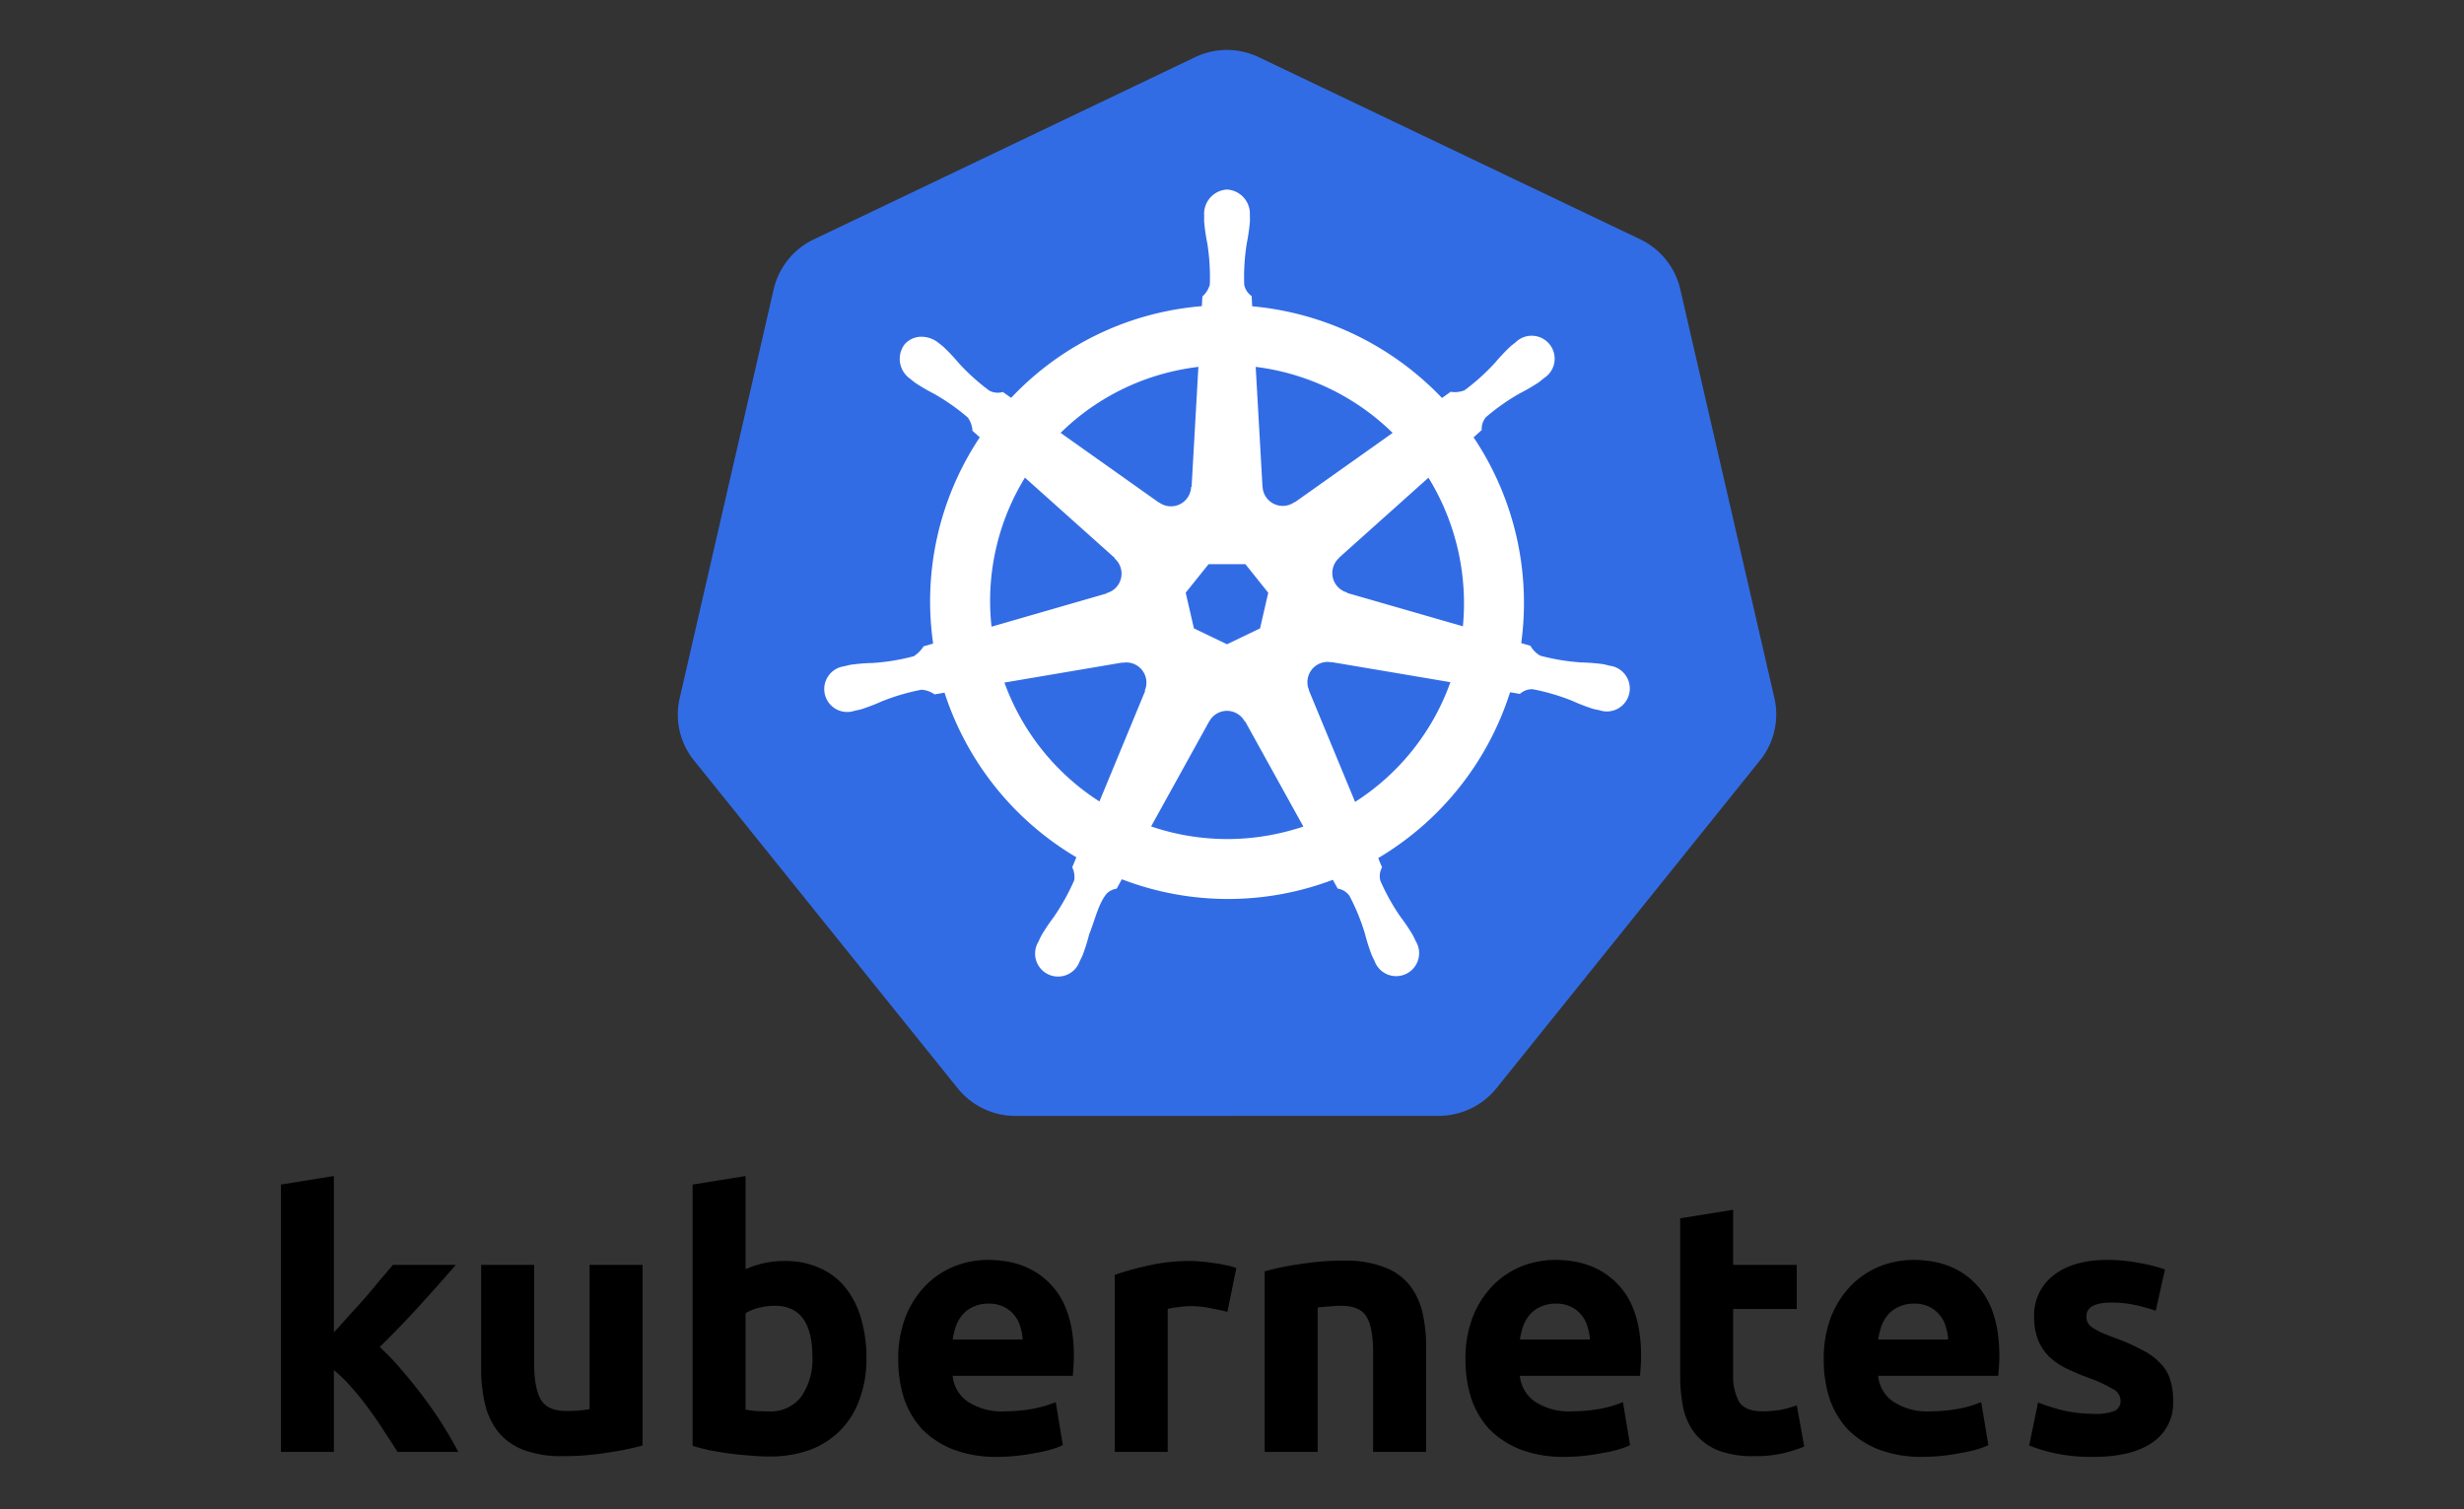
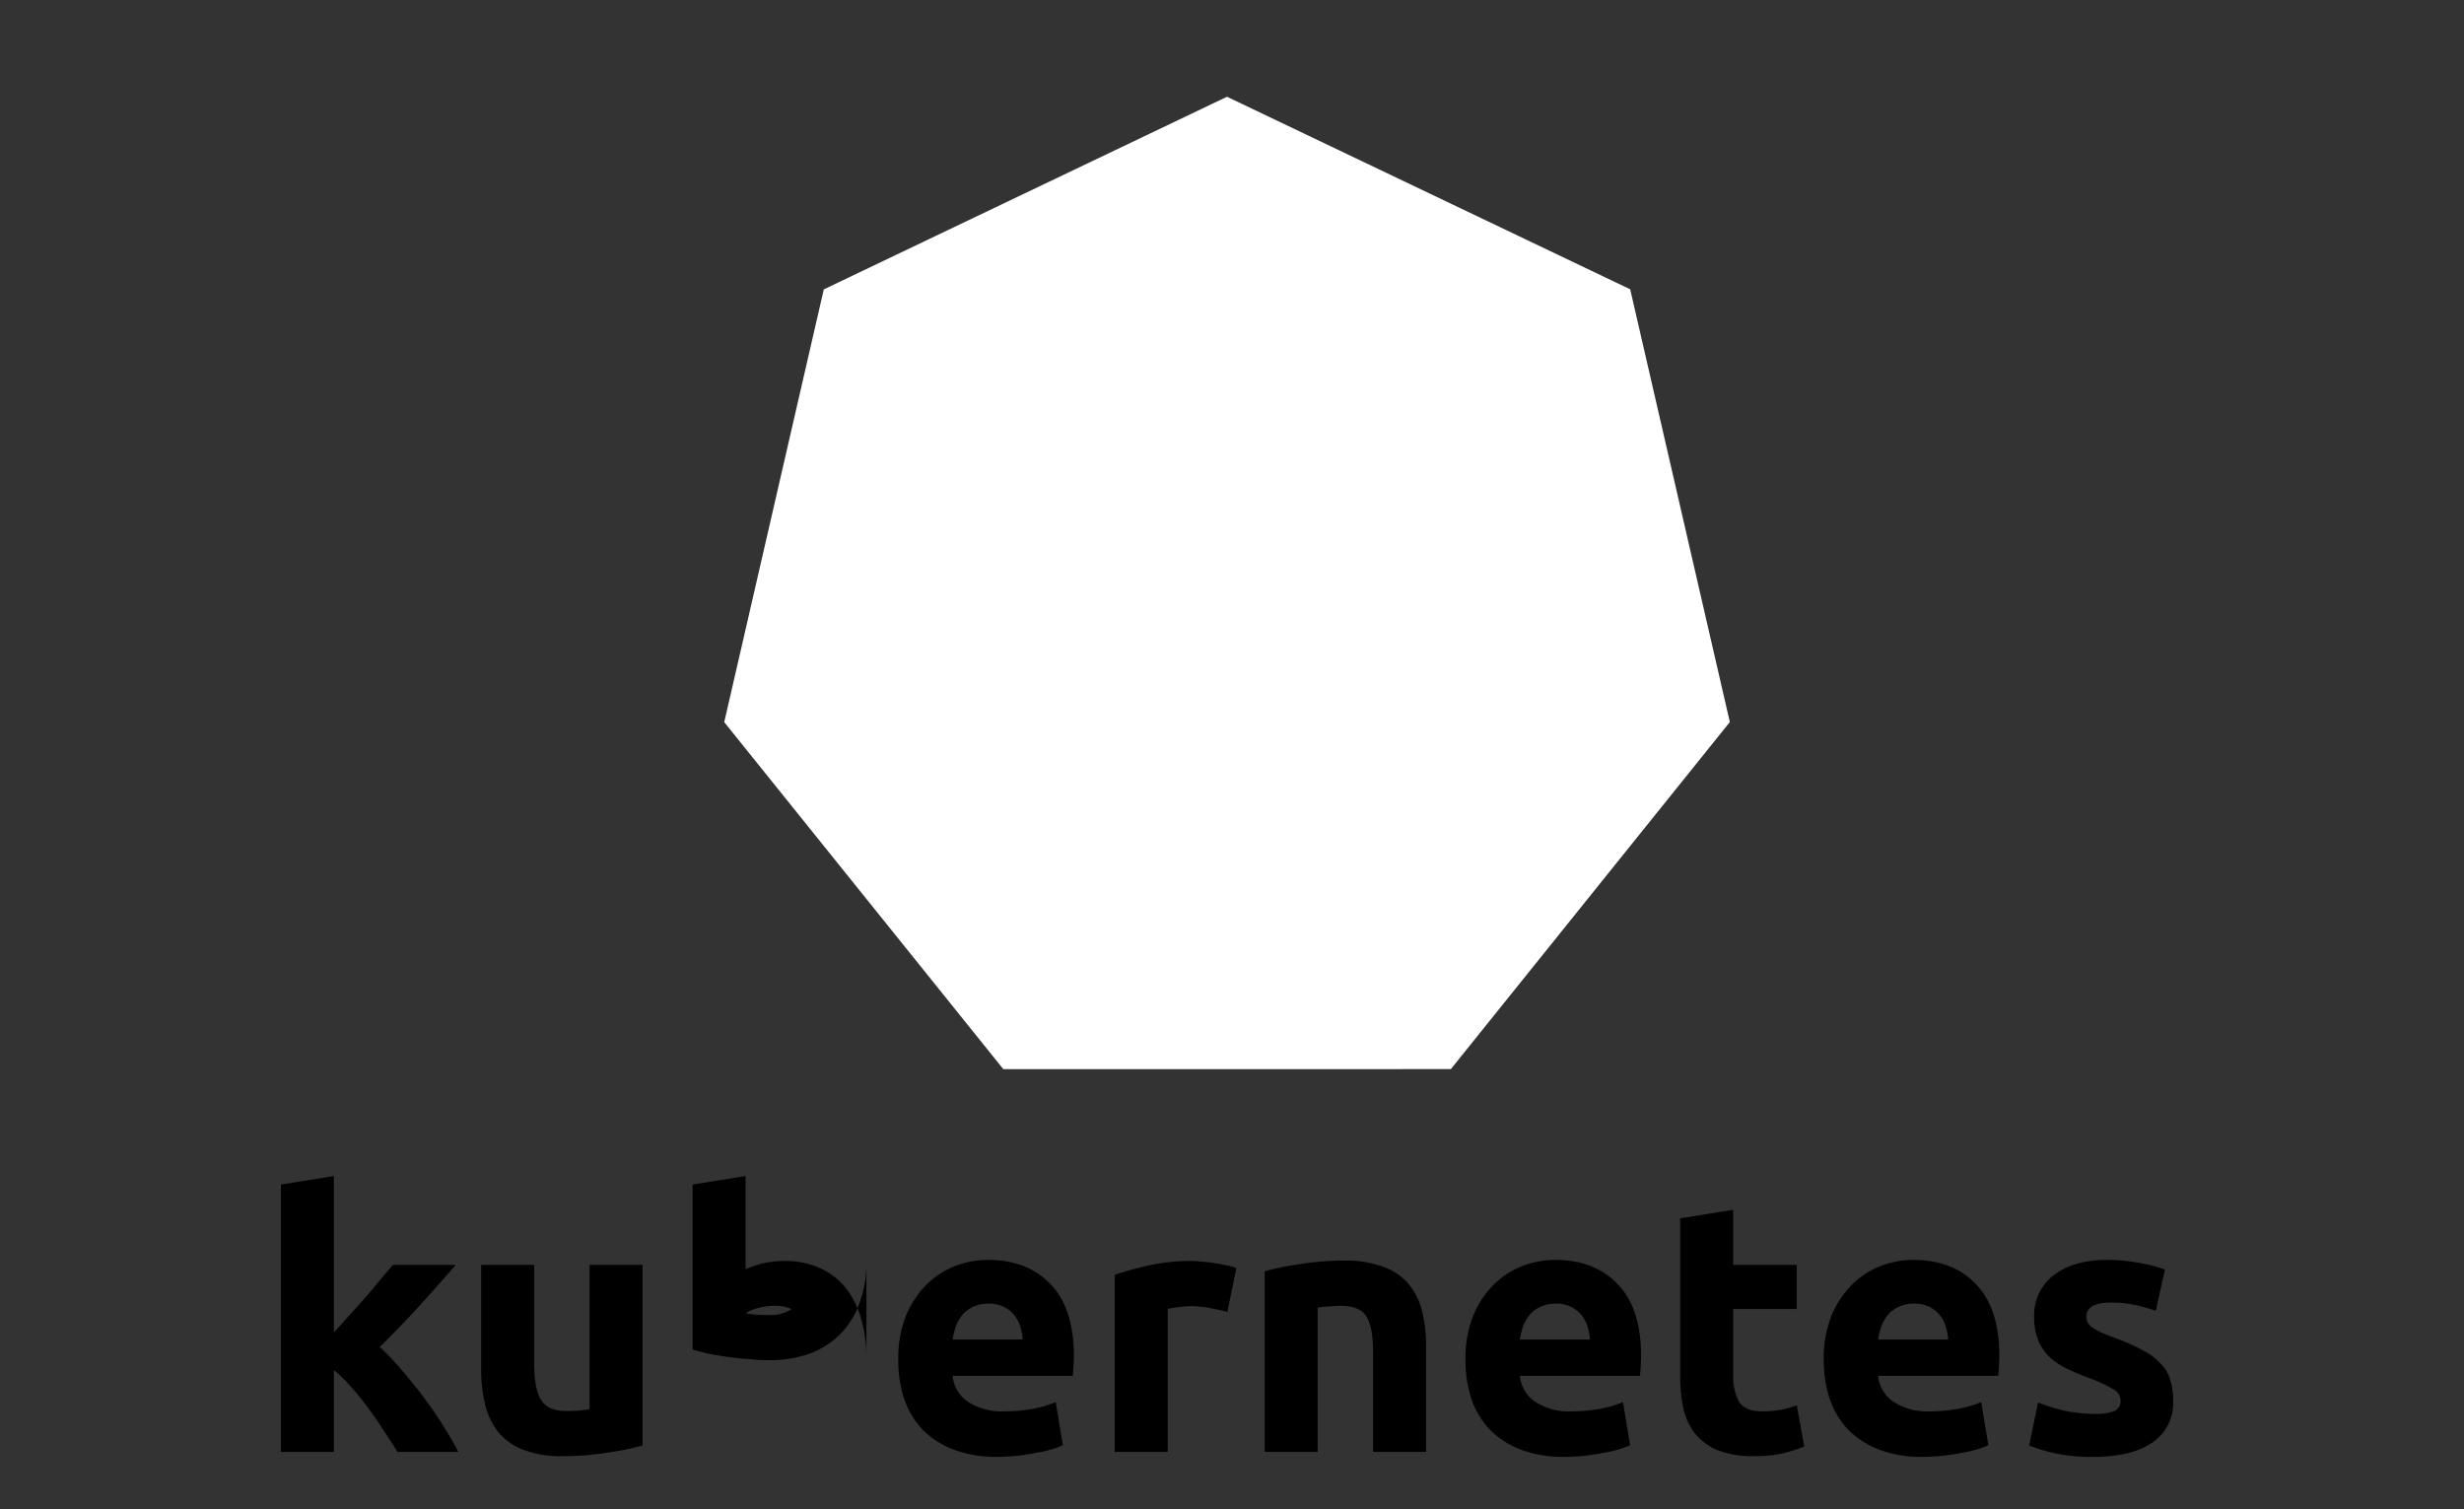
<svg xmlns="http://www.w3.org/2000/svg" id="master-artboard" viewBox="0 0 400 245">
  <rect x="0" y="0" width="400" height="245" fill="#333333" stroke="none" />
  <defs>
    <style>.cls-1{fill:none;}.cls-2{clip-path:url(#clip-path);}.cls-3{fill:#0b8bb3;}.cls-4{fill:#9acce8;}.cls-5{clip-path:url(#clip-path-3);}.cls-6{fill:#fff;}.cls-7{fill:#326ce5;}</style>
    <clipPath id="clip-path">
      <rect class="cls-1" x="325.752" y="-597.32" width="1835.879" height="283.983" />
    </clipPath>
    <clipPath id="clip-path-3">
      <rect class="cls-1" x="43.638" y="6.165" width="310.541" height="231.835" />
    </clipPath>
  </defs>
  <title>kubernetes</title>
  <g id="g10">
    <g id="g12">
      <g class="cls-2">
        <g id="g14">
          <g id="g20">
            <path id="path22" class="cls-3" d="M197.379,11.834S205.983,57.858,195.864,146.824c25.441-1.511,52.243-1.182,59.909,5.883,0,0-9.75-94.274-60.09-152.706a82.765,82.765,0,0,1,1.695,11.835Z" />
          </g>
          <g id="g24">
            <path id="path26" class="cls-3" d="M254.447,155.871s-16.835-14.633-110.955-.063c0,0,49.255-4.192,75.373-2.891,21.831,1.089,33.601,5.205,35.34,10.958,0,0,5.156-4.414.242-8.005" />
          </g>
          <g id="g28">
            <path id="path30" class="cls-4" d="M197.081,41.268l.004-.635-.311.608c-3.313,28.611-16.097,69.673-53.342,111.497,0,0,22.829-3.908,47.696-5.611a665.198,665.198,0,0,0,5.953-105.859" />
          </g>
          <g id="g32">
            <path id="path34" class="cls-3" d="M135.457,204.397l-5.752-15.561-5.232,15.561Zm-20.333,15.43,14.386-41.451h.521l15.691,41.451h-4.707L136.504,207.926H123.56l-3.925,11.901Z" />
          </g>
          <g id="g36">
            <path id="path38" class="cls-3" d="M149.482,179.096h3.596L163.147,199.035l10.263-20.006h3.463v40.797h-4.314V189.098l-8.825,16.409h-1.765l-8.238-16.213v30.532h-4.249Z" />
          </g>
          <g id="g40">
            <path id="path42" class="cls-3" d="M184.46,219.827V179.096h5.295a2.379,2.379,0,0,1-.294,1.044,2.611,2.611,0,0,0-.294,1.177v38.51Z" />
          </g>
          <g id="g44">
            <path id="path46" class="cls-3" d="M196.751,179.096h5.036a.271.271,0,0,1,.063.195,1.238,1.238,0,0,1-.163.521,2.711,2.711,0,0,0-.228.852v15.887h15.952V179.096h5.031a.257.257,0,0,1,.066.195,1.032,1.032,0,0,1-.193.555,1.689,1.689,0,0,0-.262.686v39.358H217.345V200.342H201.46v19.484h-4.709Z" />
          </g>
          <g id="g48">
            <path id="path50" class="cls-3" d="M245.95,204.397l-5.754-15.561-5.229,15.561Zm-20.334,15.43,14.384-41.451h.525l15.688,41.451h-4.708l-4.509-11.901H234.049l-3.921,11.901Z" />
          </g>
          <g id="g52">
            <path id="path54" class="cls-3" d="M259.255,219.827V179.096h4.447l17.127,30.204V179.03h4.84a1.927,1.927,0,0,1-.23.85,1.995,1.995,0,0,0-.228.914V219.827H281.616l-17.98-32.035V219.827Z" />
          </g>
        </g>
      </g>
    </g>
  </g>
  <g id="g-1">
    <g id="g-2">
      <g class="cls-2">
        <g id="g-3">
          <g id="g-4">
            <path id="path-7" class="cls-3" d="M197.379,11.834s8.604,46.024-1.515,134.99c25.441-1.511,52.243-1.182,59.909,5.883,0,0-9.75-94.274-60.09-152.706a82.765,82.765,0,0,1,1.695,11.835Z" />
          </g>
          <g id="g-5">
-             <path id="path-8" class="cls-3" d="M254.447,155.871s-16.835-14.633-110.955-.063c0,0,49.255-4.192,75.373-2.891,21.831,1.089,33.601,5.205,35.34,10.958,0,0,5.156-4.414.242-8.005" />
-           </g>
+             </g>
          <g id="g-6">
-             <path id="path-9" class="cls-4" d="M197.082,41.268l.004-.635-.311.608c-3.313,28.611-16.097,69.673-53.342,111.497,0,0,22.829-3.908,47.696-5.611a665.198,665.198,0,0,0,5.953-105.859" />
-           </g>
+             </g>
          <g id="g-7">
            <path id="path-10" class="cls-3" d="M135.457,204.397l-5.752-15.561-5.232,15.561Zm-20.333,15.43,14.386-41.451h.521l15.691,41.451h-4.707L136.504,207.926H123.56l-3.925,11.901Z" />
          </g>
          <g id="g-8">
            <path id="path-11" class="cls-3" d="M149.482,179.096H153.078L163.147,199.035l10.263-20.006h3.463v40.797H172.559V189.098l-8.825,16.409h-1.765l-8.238-16.213v30.532h-4.249Z" />
          </g>
          <g id="g-9">
            <path id="path-12" class="cls-3" d="M184.46,219.827V179.096h5.295a2.379,2.379,0,0,1-.294,1.044,2.611,2.611,0,0,0-.294,1.177v38.51Z" />
          </g>
          <g id="g-10">
            <path id="path-13" class="cls-3" d="M196.751,179.096h5.036a.271.271,0,0,1,.063.195,1.238,1.238,0,0,1-.163.521,2.712,2.712,0,0,0-.228.852v15.887h15.952V179.096h5.031a.257.257,0,0,1,.066.195,1.032,1.032,0,0,1-.193.555,1.689,1.689,0,0,0-.262.686v39.358h-4.71V200.342H201.46v19.484h-4.709Z" />
          </g>
          <g id="g-11">
            <path id="path-14" class="cls-3" d="M245.95,204.397l-5.754-15.561-5.229,15.561Zm-20.334,15.43,14.384-41.451h.525l15.688,41.451h-4.708l-4.509-11.901H234.049l-3.921,11.901Z" />
          </g>
          <g id="g-12">
            <path id="path-15" class="cls-3" d="M259.255,219.827V179.096h4.447l17.127,30.204V179.03h4.84a1.927,1.927,0,0,1-.23.85,1.995,1.995,0,0,0-.228.914V219.827H281.616L263.636,187.792V219.827Z" />
          </g>
        </g>
      </g>
    </g>
  </g>
  <g class="cls-5">
    <g class="cls-5">
      <path d="M54.199,216.298q1.269-1.384,2.597-2.886,1.385-1.499,2.655-2.942,1.269-1.5,2.366-2.828,1.153-1.327,1.962-2.308H73.992q-3.058,3.52-6.002,6.751-2.885,3.174-6.348,6.578a37.911,37.911,0,0,1,3.578,3.751q1.847,2.136,3.578,4.443,1.731,2.309,3.174,4.617,1.443,2.308,2.424,4.213H64.528q-.923-1.501-2.135-3.29-1.155-1.845-2.481-3.635a41.731,41.731,0,0,0-2.828-3.52,21.966,21.966,0,0,0-2.885-2.828v13.273H45.6V192.292l8.598-1.385v25.391" />
      <path d="M104.309,234.649a44.992,44.992,0,0,1-5.655,1.154,44.217,44.217,0,0,1-7.271.577,17.498,17.498,0,0,1-6.463-1.039,9.915,9.915,0,0,1-4.039-2.885,11.628,11.628,0,0,1-2.135-4.501,24.04,24.04,0,0,1-.635-5.713V205.334h8.598v15.869q0,4.155,1.097,6.001,1.096,1.847,4.096,1.847.924,0,1.962-.058,1.039-.115,1.847-.231v-23.429h8.598v29.315" />
-       <path d="M131.884,220.28q0-8.31-6.117-8.31a10.46,10.46,0,0,0-2.655.346,7.471,7.471,0,0,0-2.077.866v15.639q.634.115,1.615.231.981.057,2.136.058a6.177,6.177,0,0,0,5.309-2.424,10.534,10.534,0,0,0,1.789-6.405m8.771.231a18.736,18.736,0,0,1-1.096,6.578,13.566,13.566,0,0,1-3.059,5.02,13.87,13.87,0,0,1-4.962,3.232,19.091,19.091,0,0,1-6.694,1.096q-1.559,0-3.289-.173-1.674-.115-3.348-.346-1.615-.231-3.116-.519-1.5-.347-2.655-.692V192.292l8.598-1.385v15.12a16.09,16.09,0,0,1,3.001-.981,15.379,15.379,0,0,1,3.347-.346,13.411,13.411,0,0,1,5.713,1.154,10.923,10.923,0,0,1,4.155,3.174,14.341,14.341,0,0,1,2.539,5.021,22.435,22.435,0,0,1,.866,6.463" />
+       <path d="M131.884,220.28q0-8.31-6.117-8.31a10.46,10.46,0,0,0-2.655.346,7.471,7.471,0,0,0-2.077.866q.634.115,1.615.231.981.057,2.136.058a6.177,6.177,0,0,0,5.309-2.424,10.534,10.534,0,0,0,1.789-6.405m8.771.231a18.736,18.736,0,0,1-1.096,6.578,13.566,13.566,0,0,1-3.059,5.02,13.87,13.87,0,0,1-4.962,3.232,19.091,19.091,0,0,1-6.694,1.096q-1.559,0-3.289-.173-1.674-.115-3.348-.346-1.615-.231-3.116-.519-1.5-.347-2.655-.692V192.292l8.598-1.385v15.12a16.09,16.09,0,0,1,3.001-.981,15.379,15.379,0,0,1,3.347-.346,13.411,13.411,0,0,1,5.713,1.154,10.923,10.923,0,0,1,4.155,3.174,14.341,14.341,0,0,1,2.539,5.021,22.435,22.435,0,0,1,.866,6.463" />
      <path d="M145.821,220.741a18.723,18.723,0,0,1,1.212-7.04,15.456,15.456,0,0,1,3.289-5.079,13.637,13.637,0,0,1,4.617-3.058,14.753,14.753,0,0,1,5.424-1.039q6.463,0,10.214,3.982,3.751,3.923,3.752,11.599-.001.749-.058,1.673-.057.866-.116,1.558H154.65a5.712,5.712,0,0,0,2.481,4.212,9.973,9.973,0,0,0,5.886,1.558,26.049,26.049,0,0,0,4.616-.404,18.476,18.476,0,0,0,3.752-1.096l1.154,6.982a11.792,11.792,0,0,1-1.847.693,20.224,20.224,0,0,1-2.597.577q-1.384.288-3.001.462a30.243,30.243,0,0,1-3.231.173,19.357,19.357,0,0,1-7.156-1.212,14.435,14.435,0,0,1-5.02-3.289,13.967,13.967,0,0,1-2.943-5.021,20.337,20.337,0,0,1-.924-6.232m20.198-3.289a8.06,8.06,0,0,0-.404-2.135,4.767,4.767,0,0,0-.981-1.847,4.842,4.842,0,0,0-1.674-1.327,5.272,5.272,0,0,0-2.481-.519,5.497,5.497,0,0,0-2.482.519,4.832,4.832,0,0,0-1.731,1.269,6.181,6.181,0,0,0-1.096,1.905,13.259,13.259,0,0,0-.519,2.135h11.368" />
      <path d="M199.256,212.951q-1.155-.288-2.712-.577a15.426,15.426,0,0,0-3.347-.346,13.545,13.545,0,0,0-1.962.173,9.684,9.684,0,0,0-1.673.288v23.198h-8.598V206.949a48.379,48.379,0,0,1,5.424-1.501,30.679,30.679,0,0,1,7.04-.75,14.727,14.727,0,0,1,1.674.115,17.115,17.115,0,0,1,1.962.231,17.541,17.541,0,0,1,1.962.346,7.981,7.981,0,0,1,1.674.462l-1.443,7.098" />
      <path d="M205.308,206.372a44.994,44.994,0,0,1,5.655-1.154,44.219,44.219,0,0,1,7.271-.577,17.036,17.036,0,0,1,6.406,1.039,9.43,9.43,0,0,1,4.097,2.827,11.122,11.122,0,0,1,2.135,4.386,23.321,23.321,0,0,1,.635,5.655v17.139h-8.598V219.588q0-4.155-1.096-5.887-1.097-1.731-4.097-1.731a17.881,17.881,0,0,0-1.962.115q-1.039.059-1.847.173v23.429h-8.598v-29.315" />
      <path d="M237.903,220.741a18.723,18.723,0,0,1,1.212-7.04,15.456,15.456,0,0,1,3.289-5.079,13.637,13.637,0,0,1,4.617-3.058,14.753,14.753,0,0,1,5.424-1.039q6.463,0,10.214,3.982,3.751,3.923,3.752,11.599,0,.749-.058,1.673-.057.866-.116,1.558H246.733a5.712,5.712,0,0,0,2.481,4.212,9.973,9.973,0,0,0,5.886,1.558,26.044,26.044,0,0,0,4.616-.404,18.476,18.476,0,0,0,3.752-1.096l1.154,6.982a11.766,11.766,0,0,1-1.847.693,20.225,20.225,0,0,1-2.597.577q-1.384.288-3.001.462a30.243,30.243,0,0,1-3.231.173,19.357,19.357,0,0,1-7.156-1.212,14.441,14.441,0,0,1-5.02-3.289,13.967,13.967,0,0,1-2.943-5.021,20.336,20.336,0,0,1-.924-6.232m20.198-3.289a8.061,8.061,0,0,0-.404-2.135,4.767,4.767,0,0,0-.981-1.847,4.842,4.842,0,0,0-1.674-1.327,5.272,5.272,0,0,0-2.481-.519,5.497,5.497,0,0,0-2.482.519,4.832,4.832,0,0,0-1.731,1.269,6.18,6.18,0,0,0-1.096,1.905,13.258,13.258,0,0,0-.519,2.135h11.368" />
      <path d="M272.757,197.774l8.598-1.385v8.945h10.329v7.155H281.356V223.165a8.721,8.721,0,0,0,.923,4.328q.981,1.614,3.867,1.615a17.87,17.87,0,0,0,2.827-.231,16.364,16.364,0,0,0,2.712-.75l1.212,6.693a24.42,24.42,0,0,1-3.463,1.096,20.125,20.125,0,0,1-4.674.462,15.836,15.836,0,0,1-5.829-.923,9.518,9.518,0,0,1-3.692-2.655,10.398,10.398,0,0,1-1.962-4.155,25.665,25.665,0,0,1-.52-5.366V197.774" />
      <path d="M296.061,220.741a18.723,18.723,0,0,1,1.212-7.04,15.456,15.456,0,0,1,3.289-5.079,13.637,13.637,0,0,1,4.617-3.058,14.753,14.753,0,0,1,5.424-1.039q6.463,0,10.214,3.982,3.751,3.923,3.751,11.599,0,.749-.058,1.673-.057.866-.116,1.558H304.891a5.712,5.712,0,0,0,2.481,4.212,9.974,9.974,0,0,0,5.886,1.558,26.057,26.057,0,0,0,4.617-.404,18.482,18.482,0,0,0,3.751-1.096l1.154,6.982a11.766,11.766,0,0,1-1.847.693,20.198,20.198,0,0,1-2.597.577q-1.384.288-3.001.462a30.243,30.243,0,0,1-3.231.173,19.35,19.35,0,0,1-7.155-1.212,14.437,14.437,0,0,1-5.021-3.289,13.966,13.966,0,0,1-2.943-5.021,20.336,20.336,0,0,1-.924-6.232m20.198-3.289a8.061,8.061,0,0,0-.404-2.135,4.767,4.767,0,0,0-.981-1.847,4.836,4.836,0,0,0-1.674-1.327,5.272,5.272,0,0,0-2.481-.519,5.492,5.492,0,0,0-2.481.519,4.826,4.826,0,0,0-1.731,1.269,6.168,6.168,0,0,0-1.097,1.905,13.258,13.258,0,0,0-.519,2.135h11.368" />
      <path d="M339.917,229.513a8.58,8.58,0,0,0,3.347-.462,1.783,1.783,0,0,0,.981-1.789,2.13,2.13,0,0,0-1.269-1.789,22.229,22.229,0,0,0-3.867-1.788q-2.02-.751-3.693-1.558a11.388,11.388,0,0,1-2.77-1.904,8.113,8.113,0,0,1-1.789-2.712,9.934,9.934,0,0,1-.635-3.752,8.111,8.111,0,0,1,3.174-6.752q3.173-2.482,8.713-2.481a26.444,26.444,0,0,1,5.309.52,23.11,23.11,0,0,1,4.039,1.039l-1.5,6.694a30.921,30.921,0,0,0-3.289-.924,17.358,17.358,0,0,0-3.924-.404q-4.04,0-4.04,2.251a2.32,2.32,0,0,0,.173.923,2.165,2.165,0,0,0,.692.808q.519.346,1.385.807.924.404,2.308.924a32.712,32.712,0,0,1,4.675,2.078,9.8,9.8,0,0,1,2.885,2.192,6.145,6.145,0,0,1,1.5,2.597,11.013,11.013,0,0,1,.462,3.347,7.697,7.697,0,0,1-3.405,6.809q-3.348,2.308-9.522,2.308a27.829,27.829,0,0,1-6.751-.692,27.55,27.55,0,0,1-3.694-1.154l1.443-6.982a30.43,30.43,0,0,0,4.501,1.385,23.189,23.189,0,0,0,4.558.462" />
      <polygon class="cls-6" points="199.184 15.706 264.642 46.962 280.817 117.211 235.526 173.551 162.876 173.558 117.572 117.229 133.731 46.977 199.184 15.706" />
-       <path class="cls-7" d="M198.577,8.124a11.94,11.94,0,0,0-4.544,1.15L132.032,38.899a11.96,11.96,0,0,0-6.416,7.976l-15.295,66.546a11.819,11.819,0,0,0,1.61,9.016c.209.322.433.635.674.935l42.915,53.358a12.073,12.073,0,0,0,9.269,4.425l68.821-.016a12.081,12.081,0,0,0,9.269-4.417L285.778,123.356a11.865,11.865,0,0,0,2.292-9.951L272.749,46.86a11.96,11.96,0,0,0-6.414-7.978L204.326,9.274a11.983,11.983,0,0,0-5.749-1.15" />
-       <path class="cls-6" d="M199.071,115.394a3.304,3.304,0,0,1,2.999,1.721h.07l9.445,17.064q-1.841.615-3.775,1.055a38.363,38.363,0,0,1-20.942-1.078l9.42-17.033h.016a3.277,3.277,0,0,1,2.767-1.729m-16.183-7.857a3.271,3.271,0,0,1,3.139,2.545,3.234,3.234,0,0,1-.182,2.014l.056.071-7.421,17.937A38.426,38.426,0,0,1,163.057,110.804l19.157-3.251.033.04a3.187,3.187,0,0,1,.642-.056m32.455-.079a3.168,3.168,0,0,1,.754.056l.032-.04,19.325,3.266A38.284,38.284,0,0,1,219.982,130.176l-7.501-18.12.023-.032a3.283,3.283,0,0,1,2.839-4.567m-19.141-15.875h5.971l3.711,4.638-1.332,5.788-5.361,2.577-5.376-2.584-1.332-5.788Zm35.691-14.036a38.932,38.932,0,0,1,5.59,24.123l-18.777-5.409-.016-.079a3.272,3.272,0,0,1-2.323-3.885,3.239,3.239,0,0,1,1.038-1.737l-.007-.04Zm-65.506-.007L180.961,90.574l-.016.08a3.27,3.27,0,0,1-1.285,5.622l-.016.063L160.963,101.732a38.21,38.21,0,0,1,5.424-24.192m37.459-17.985A38.559,38.559,0,0,1,226.08,70.275L210.221,81.519l-.056-.024a3.273,3.273,0,0,1-4.487-.602,3.24,3.24,0,0,1-.714-1.896l-.016-.007Zm-9.301,0L193.441,79.022l-.079.039a3.272,3.272,0,0,1-5.194,2.506l-.031.017L172.175,70.268A38.22,38.22,0,0,1,190.586,60.237a39.492,39.492,0,0,1,3.958-.683M199.19,30.77a3.934,3.934,0,0,0-3.711,4.123c0,.036.008.07.009.104-.004.308-.019.681-.009.952a31.15,31.15,0,0,0,.508,3.528,34.664,34.664,0,0,1,.413,6.732,4.047,4.047,0,0,1-1.206,1.919l-.088,1.57a48.423,48.423,0,0,0-6.708,1.031A47.738,47.738,0,0,0,164.15,64.582c-.41-.28-1.127-.794-1.341-.952a2.931,2.931,0,0,1-2.204-.215,34.63,34.63,0,0,1-5.003-4.52,30.992,30.992,0,0,0-2.444-2.593c-.226-.195-.571-.458-.824-.658a4.422,4.422,0,0,0-2.586-.975,3.575,3.575,0,0,0-2.958,1.308,3.933,3.933,0,0,0,.912,5.472c.019.015.038.026.056.04.244.199.543.453.769.619a30.981,30.981,0,0,0,3.077,1.8,34.694,34.694,0,0,1,5.518,3.878,4.127,4.127,0,0,1,.746,2.141l1.189,1.062a48.023,48.023,0,0,0-7.572,33.479l-1.553.452a5.137,5.137,0,0,1-1.595,1.609,34.633,34.633,0,0,1-6.652,1.094,31.004,31.004,0,0,0-3.561.286c-.283.053-.681.156-.991.229-.011.002-.021.006-.032.008-.016.004-.038.012-.054.015a3.725,3.725,0,1,0,1.649,7.232c.016-.003.038-.003.056-.007.025-.007.046-.017.07-.024.308-.068.692-.143.961-.215a31.313,31.313,0,0,0,3.331-1.278,34.786,34.786,0,0,1,6.47-1.903,4.117,4.117,0,0,1,2.134.754l1.617-.278a48.296,48.296,0,0,0,21.403,26.723l-.674,1.617a3.684,3.684,0,0,1,.329,2.099,36.255,36.255,0,0,1-3.359,6.036,30.914,30.914,0,0,0-1.989,2.966c-.148.277-.335.705-.476.999a3.726,3.726,0,1,0,6.7,3.18l.007-.008v-.008c.141-.29.341-.671.46-.944a30.631,30.631,0,0,0,1.071-3.401c.982-2.467,1.521-5.055,2.873-6.667a3.015,3.015,0,0,1,1.599-.779l.84-1.523a48.023,48.023,0,0,0,34.249.088c.235.419.675,1.224.793,1.427a2.931,2.931,0,0,1,1.895,1.149,34.558,34.558,0,0,1,2.546,6.241,30.987,30.987,0,0,0,1.078,3.401c.121.275.318.662.46.952a3.728,3.728,0,1,0,6.709-3.171c-.142-.294-.337-.721-.485-.999a30.707,30.707,0,0,0-1.989-2.957,34.627,34.627,0,0,1-3.291-5.893,2.916,2.916,0,0,1,.285-2.189,12.838,12.838,0,0,1-.619-1.498A48.294,48.294,0,0,0,245.142,112.374c.481.075,1.316.223,1.586.277a2.938,2.938,0,0,1,2.078-.77,34.657,34.657,0,0,1,6.472,1.904,30.732,30.732,0,0,0,3.33,1.284c.267.072.651.139.958.205.025.006.047.019.072.024.015.003.039.004.054.008a3.725,3.725,0,1,0,1.651-7.232c-.318-.072-.769-.196-1.079-.254a31.159,31.159,0,0,0-3.559-.284,34.759,34.759,0,0,1-6.654-1.094,4.168,4.168,0,0,1-1.602-1.61l-1.498-.436a48.22,48.22,0,0,0-7.731-33.399c.384-.349,1.11-.992,1.316-1.182a2.936,2.936,0,0,1,.697-2.101,34.658,34.658,0,0,1,5.52-3.878,30.967,30.967,0,0,0,3.084-1.799c.239-.178.566-.458.816-.66a3.73,3.73,0,1,0-4.622-5.803c-.253.201-.598.462-.824.658a31.009,31.009,0,0,0-2.451,2.593,34.72,34.72,0,0,1-5.003,4.527,4.127,4.127,0,0,1-2.253.246l-1.411,1.007a48.634,48.634,0,0,0-30.807-14.884c-.033-.495-.077-1.388-.088-1.656a2.944,2.944,0,0,1-1.213-1.856,34.829,34.829,0,0,1,.42-6.732,30.682,30.682,0,0,0,.508-3.528c.011-.299-.006-.733-.007-1.056a3.936,3.936,0,0,0-3.713-4.123" />
    </g>
  </g>
</svg>